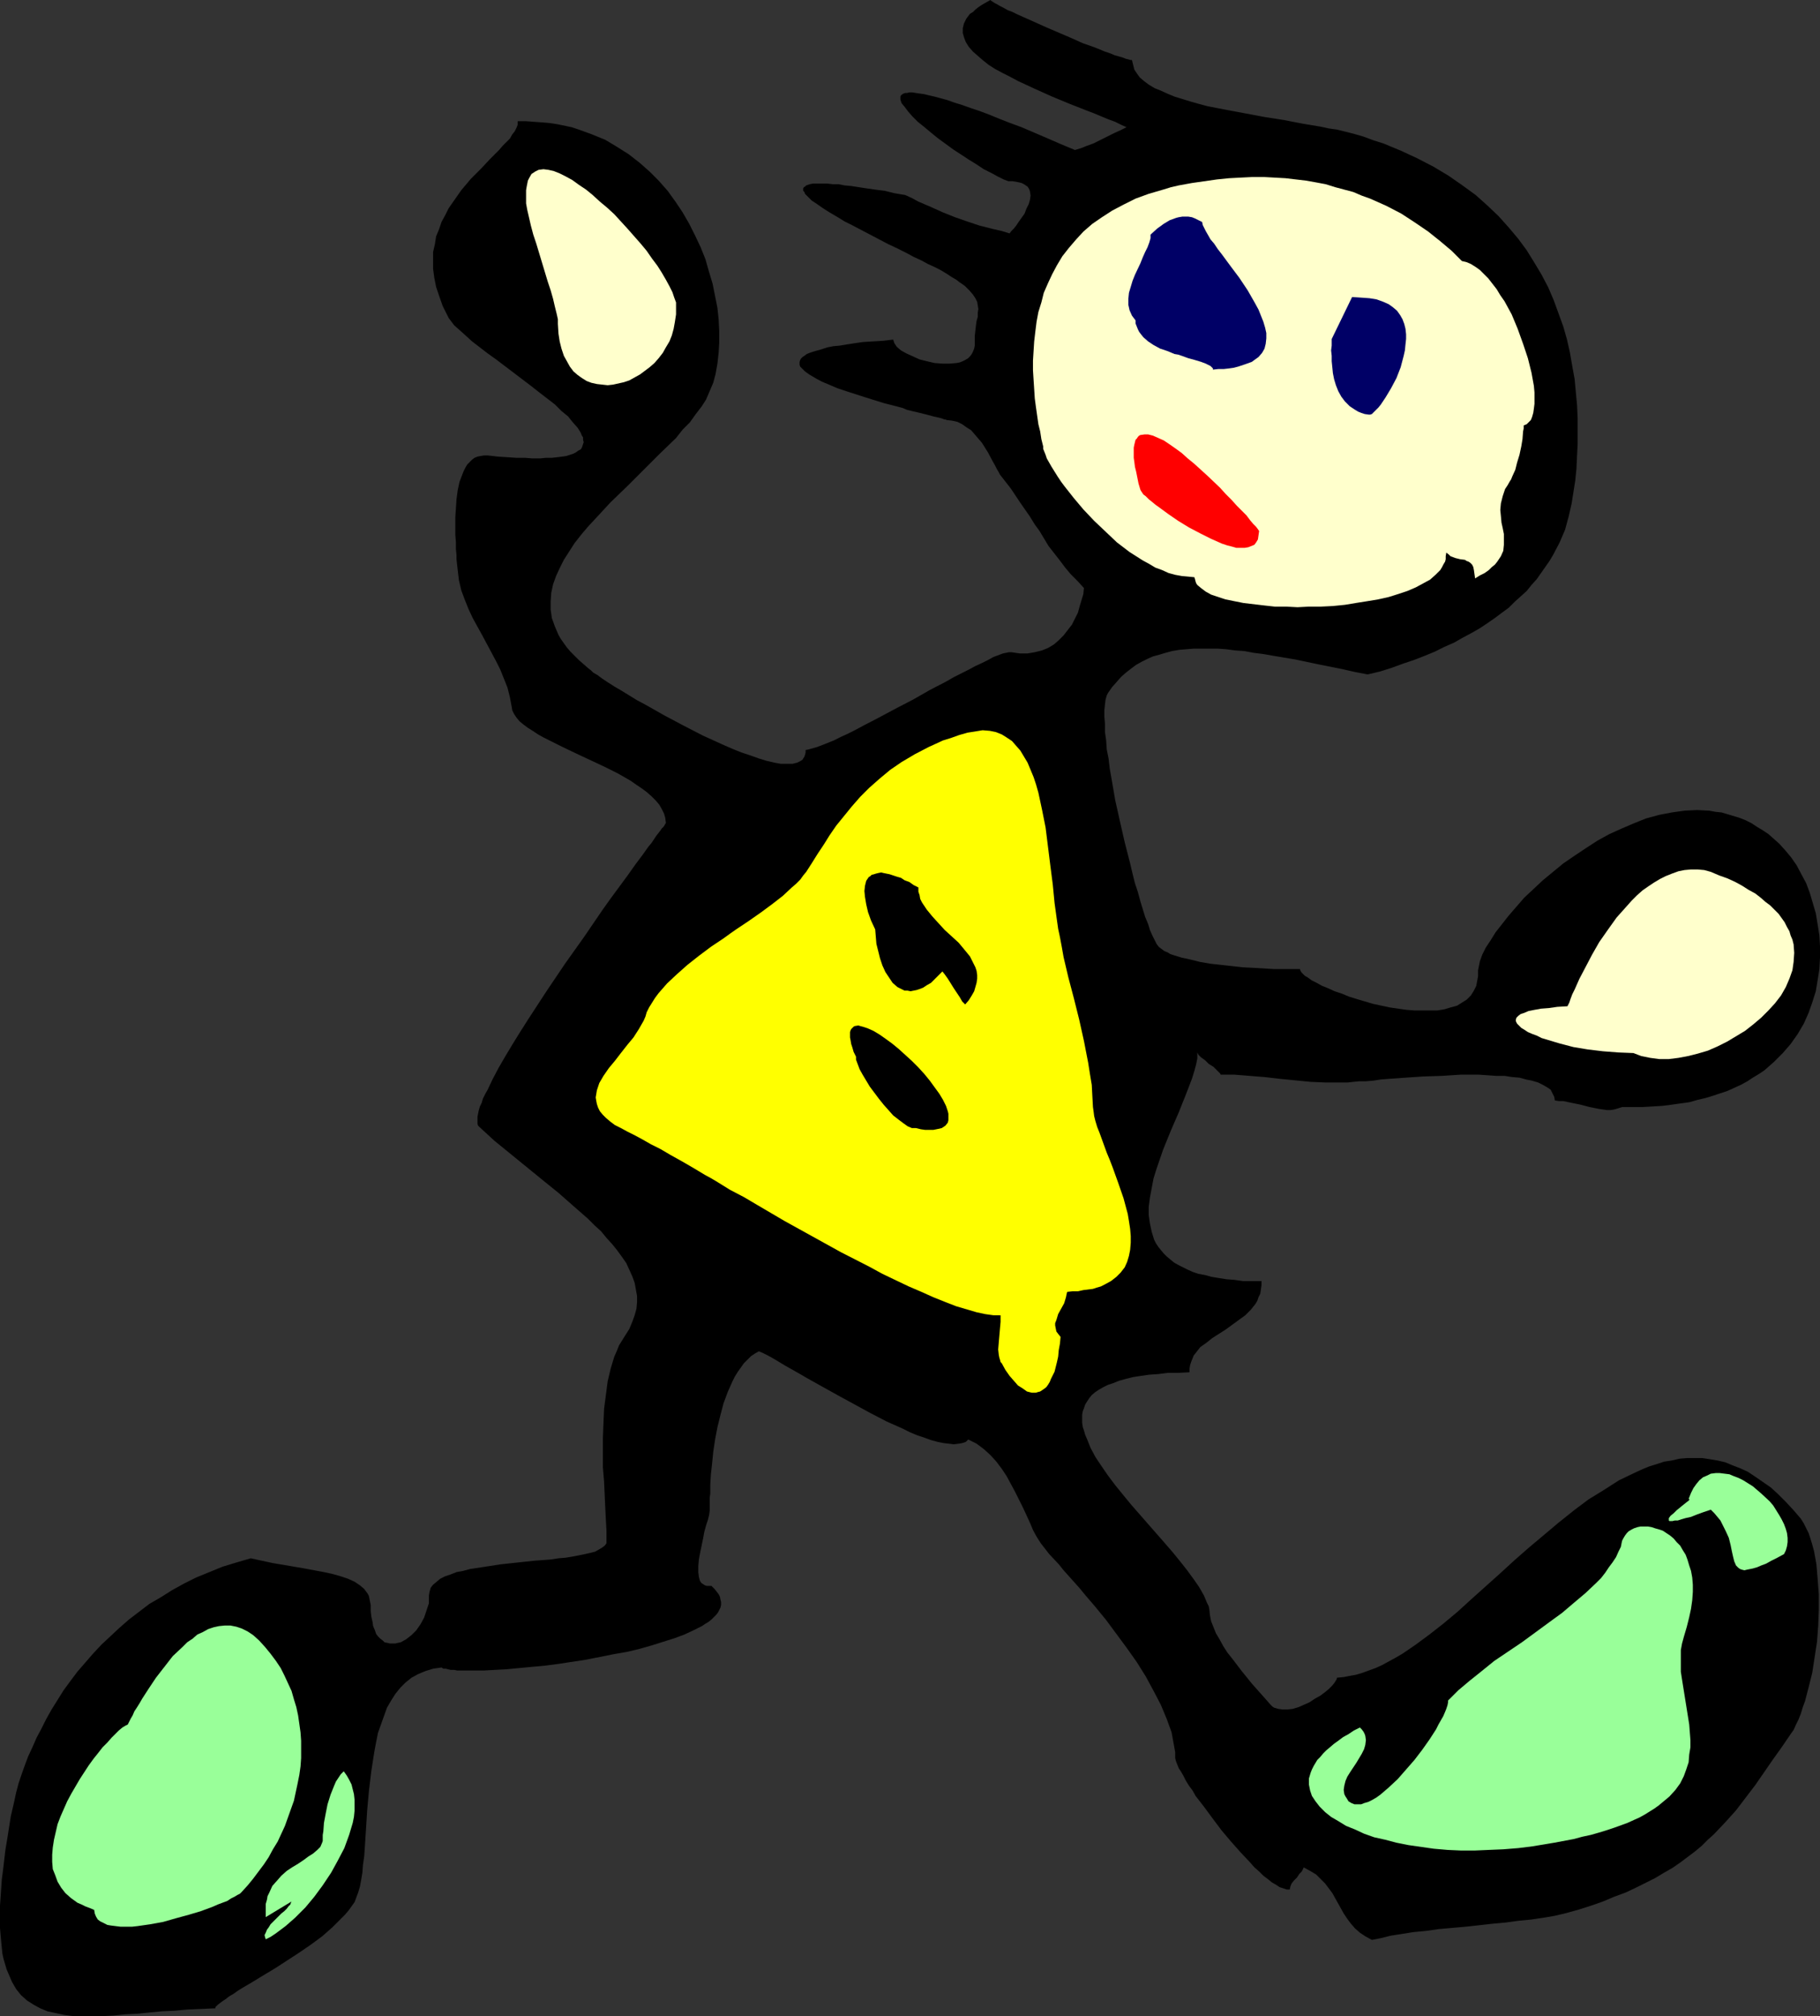
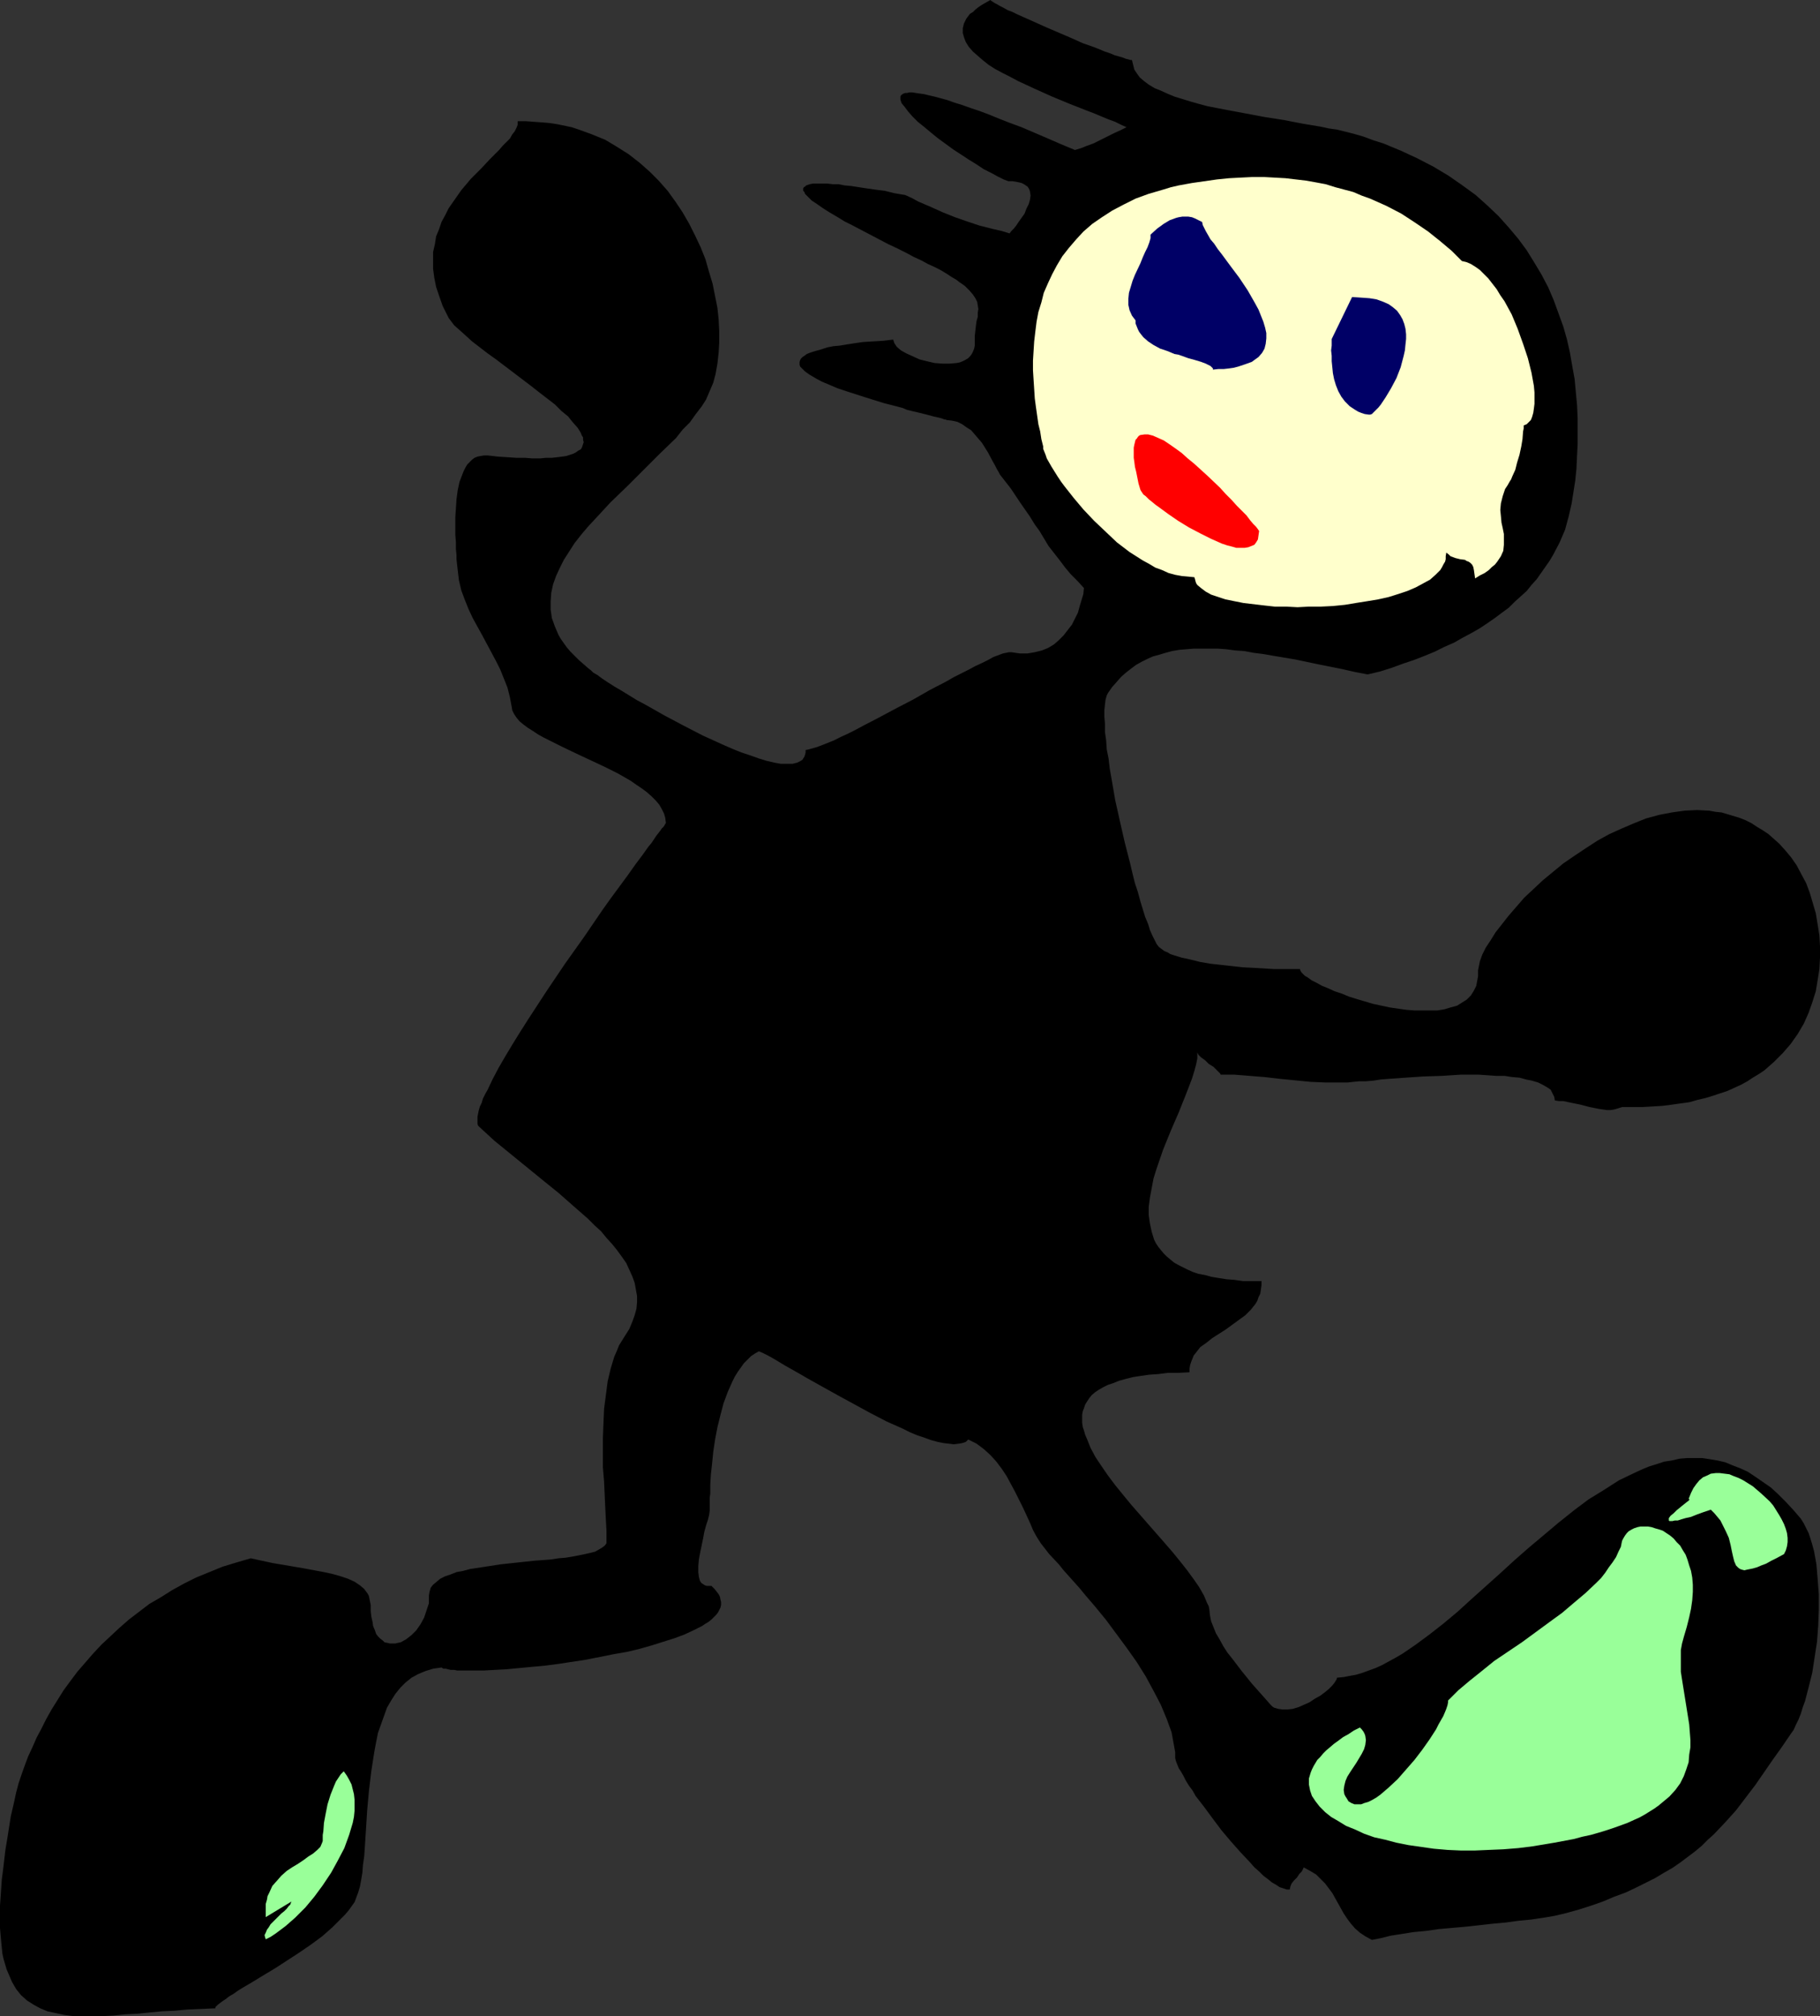
<svg xmlns="http://www.w3.org/2000/svg" xmlns:ns1="http://sodipodi.sourceforge.net/DTD/sodipodi-0.dtd" xmlns:ns2="http://www.inkscape.org/namespaces/inkscape" version="1.0" width="129.724mm" height="143.639mm" id="svg14" ns1:docname="Runner.wmf">
  <rect width="100%" height="100%" fill="#333333" stroke="none" />
  <ns1:namedview id="namedview14" pagecolor="#ffffff" bordercolor="#000000" borderopacity="0.25" ns2:showpageshadow="2" ns2:pageopacity="0.0" ns2:pagecheckerboard="0" ns2:deskcolor="#d1d1d1" ns2:document-units="mm" />
  <defs id="defs1">
    <pattern id="WMFhbasepattern" patternUnits="userSpaceOnUse" width="6" height="6" x="0" y="0" />
  </defs>
  <path style="fill:#000000;fill-opacity:1;fill-rule:evenodd;stroke:none" d="m 115.544,429.625 0.162,-0.969 0.323,-1.131 0.646,-0.808 0.97,-0.808 0.97,-0.808 1.293,-0.646 1.454,-0.485 1.616,-0.646 1.778,-0.323 1.778,-0.485 2.101,-0.323 2.101,-0.323 4.202,-0.646 4.525,-0.485 4.525,-0.485 4.363,-0.323 2.101,-0.323 1.939,-0.162 1.939,-0.323 1.616,-0.323 1.616,-0.323 1.454,-0.323 1.293,-0.323 1.131,-0.646 0.808,-0.485 0.646,-0.485 0.485,-0.646 v -0.808 -1.293 -1.293 l -0.162,-2.908 -0.162,-3.231 -0.162,-3.555 -0.162,-3.555 -0.323,-3.878 v -3.878 -3.878 l 0.162,-4.039 0.162,-3.878 0.485,-3.716 0.485,-3.716 0.808,-3.393 0.97,-3.231 0.646,-1.454 0.646,-1.616 0.808,-1.293 0.808,-1.293 1.131,-1.777 0.808,-1.939 0.646,-1.777 0.485,-1.777 0.162,-1.777 v -1.616 l -0.323,-1.777 -0.323,-1.777 -0.646,-1.777 -0.808,-1.777 -0.808,-1.777 -1.131,-1.616 -1.293,-1.777 -1.293,-1.616 -1.616,-1.777 -1.454,-1.777 -1.778,-1.616 -1.778,-1.777 -3.878,-3.393 -4.04,-3.555 -4.202,-3.393 -4.363,-3.555 -4.363,-3.555 -4.363,-3.555 -4.04,-3.716 -0.323,-0.323 -0.162,-0.485 v -0.485 -0.646 -0.808 l 0.162,-0.808 0.162,-0.808 0.323,-1.131 0.485,-0.969 0.323,-1.131 0.646,-1.293 0.646,-1.131 1.293,-2.747 1.616,-3.07 1.778,-3.07 1.939,-3.231 2.101,-3.393 2.262,-3.555 2.424,-3.716 2.424,-3.716 5.01,-7.432 5.171,-7.271 2.424,-3.555 2.424,-3.555 2.424,-3.393 2.262,-3.07 2.262,-3.07 1.939,-2.747 1.939,-2.585 0.808,-1.131 0.808,-1.131 0.808,-0.969 1.293,-1.939 1.131,-1.454 0.323,-0.485 0.485,-0.485 0.323,-0.485 0.162,-0.323 0.162,-0.162 v -0.162 l -0.162,-1.293 -0.323,-1.131 -0.646,-1.293 -0.646,-1.131 -0.97,-1.131 -1.131,-1.131 -1.293,-1.131 -1.293,-0.969 -1.454,-0.969 -1.616,-1.131 -3.394,-1.939 -3.555,-1.777 -7.595,-3.555 -3.717,-1.777 -3.555,-1.777 -1.616,-0.808 -1.454,-0.808 -1.454,-0.969 -1.293,-0.808 -1.293,-0.969 -0.97,-0.808 -0.808,-0.969 -0.646,-0.969 -0.485,-0.969 -0.162,-0.969 -0.485,-2.585 -0.646,-2.585 -0.97,-2.424 -0.97,-2.424 -1.131,-2.262 -1.293,-2.424 -2.424,-4.524 -2.586,-4.686 -1.131,-2.424 -0.97,-2.424 -0.97,-2.585 -0.646,-2.747 -0.323,-2.747 -0.323,-2.908 v -0.646 -0.485 l -0.162,-1.616 v -1.777 l -0.162,-2.1 v -4.686 l 0.162,-2.424 0.162,-2.424 0.323,-2.424 0.485,-2.262 0.808,-2.1 0.323,-0.808 0.485,-0.969 0.485,-0.808 0.646,-0.646 0.646,-0.646 0.646,-0.485 0.808,-0.323 0.808,-0.162 0.97,-0.162 h 0.97 l 2.747,0.323 2.586,0.162 2.424,0.162 h 2.262 l 2.101,0.162 h 1.939 l 1.616,-0.162 h 1.616 l 1.454,-0.162 1.293,-0.162 1.131,-0.162 0.97,-0.323 0.97,-0.323 0.646,-0.323 0.646,-0.485 0.646,-0.323 0.323,-0.485 0.162,-0.485 0.162,-0.485 0.162,-0.485 -0.162,-0.646 v -0.646 l -0.323,-0.485 -0.323,-0.808 -0.808,-1.293 -1.293,-1.454 -1.293,-1.616 -1.778,-1.454 -1.778,-1.777 -2.101,-1.616 -2.101,-1.616 -2.262,-1.777 -4.686,-3.555 -4.686,-3.555 -2.262,-1.616 -2.101,-1.616 -2.101,-1.616 -1.778,-1.616 -1.616,-1.454 -1.454,-1.293 -0.97,-1.293 -0.485,-0.646 -0.323,-0.646 -1.293,-2.585 -0.97,-2.747 -0.808,-2.424 -0.485,-2.424 -0.323,-2.424 v -2.262 -2.262 l 0.485,-2.1 0.323,-2.1 0.808,-1.939 0.646,-1.939 0.97,-1.777 0.97,-1.939 1.131,-1.616 2.262,-3.231 2.586,-3.07 2.747,-2.747 2.424,-2.585 2.424,-2.424 0.97,-1.131 0.97,-0.969 0.97,-0.969 0.646,-1.131 0.646,-0.808 0.485,-0.969 0.323,-0.808 v -0.969 h 2.262 l 2.101,0.162 2.262,0.162 1.939,0.162 2.101,0.323 3.878,0.808 1.939,0.646 3.555,1.293 3.555,1.454 3.232,1.939 3.07,1.939 2.909,2.262 2.747,2.424 2.424,2.424 2.424,2.747 2.101,2.908 1.939,2.908 1.778,3.07 1.616,3.231 1.454,3.07 1.293,3.231 0.97,3.393 0.97,3.231 0.646,3.231 0.646,3.231 0.323,3.07 0.162,3.231 v 3.07 l -0.162,2.747 -0.323,2.908 -0.485,2.747 -0.646,2.424 -0.97,2.262 -0.97,2.262 -1.131,1.777 -1.616,2.1 -1.616,2.262 -1.939,1.939 -1.778,2.262 -4.363,4.201 -4.363,4.362 -2.101,2.1 -2.262,2.262 -4.525,4.362 -4.04,4.362 -2.101,2.262 -1.778,2.1 -1.778,2.262 -1.454,2.262 -1.454,2.262 -1.131,2.262 -0.97,2.1 -0.808,2.262 -0.485,2.262 -0.162,2.262 v 2.262 l 0.323,2.262 0.808,2.262 0.97,2.262 0.646,1.131 0.808,1.131 0.808,1.131 0.97,1.131 1.131,1.131 1.131,1.131 1.293,1.131 1.293,1.131 0.646,0.485 0.646,0.646 1.131,0.646 1.293,0.969 1.454,0.969 1.778,1.131 1.939,1.131 2.101,1.293 2.101,1.293 2.424,1.293 4.848,2.747 5.171,2.747 5.333,2.747 5.333,2.424 2.586,1.131 2.424,0.969 2.424,0.808 2.262,0.808 2.101,0.646 2.101,0.485 1.778,0.323 h 1.616 1.454 l 1.293,-0.323 0.97,-0.485 0.485,-0.323 0.162,-0.323 0.323,-0.485 0.162,-0.485 0.162,-0.646 v -0.646 l 0.808,-0.162 1.131,-0.323 1.131,-0.323 1.293,-0.485 1.616,-0.646 1.616,-0.646 1.939,-0.969 1.778,-0.808 1.939,-0.969 2.101,-1.131 4.363,-2.262 4.525,-2.424 4.686,-2.424 4.525,-2.585 4.363,-2.262 2.262,-1.293 1.939,-0.969 1.939,-0.969 1.778,-0.969 1.778,-0.808 1.616,-0.808 1.454,-0.808 1.293,-0.485 1.293,-0.485 0.808,-0.162 0.808,-0.162 h 0.646 l 1.131,0.162 1.131,0.162 h 2.101 l 1.939,-0.323 1.939,-0.485 1.616,-0.646 1.616,-0.969 1.293,-1.131 1.293,-1.293 1.131,-1.454 1.131,-1.454 0.808,-1.616 0.808,-1.616 0.485,-1.777 0.485,-1.616 0.485,-1.616 0.162,-1.616 -1.778,-1.939 -1.778,-1.777 -1.616,-1.939 -1.454,-1.939 -2.909,-3.716 -2.424,-4.039 -1.293,-1.777 -1.293,-2.1 -2.586,-3.716 -2.586,-3.878 -2.909,-3.716 -0.323,-0.646 -0.485,-0.808 -0.485,-0.969 -0.646,-1.131 -1.293,-2.424 -1.616,-2.585 -0.97,-1.131 -0.97,-1.131 -0.97,-1.131 -1.293,-0.808 -1.131,-0.808 -1.293,-0.646 -1.454,-0.323 -1.454,-0.162 v 0 l -0.323,-0.162 h -0.323 l -0.323,-0.162 -0.485,-0.162 -0.646,-0.162 -1.454,-0.323 -1.778,-0.485 -1.939,-0.485 -2.101,-0.485 -1.293,-0.323 -1.131,-0.485 -2.424,-0.646 -2.586,-0.646 -5.171,-1.616 -5.01,-1.616 -2.424,-0.808 -2.262,-0.969 -1.939,-0.808 -1.778,-0.969 -1.616,-0.969 -1.131,-0.808 -0.485,-0.485 -0.485,-0.485 -0.323,-0.323 -0.162,-0.485 v -0.485 -0.323 l 0.162,-0.485 0.162,-0.323 0.485,-0.485 0.485,-0.323 0.646,-0.485 0.808,-0.323 0.97,-0.323 1.131,-0.323 1.131,-0.323 1.454,-0.485 1.616,-0.323 1.778,-0.162 1.939,-0.323 2.101,-0.323 2.262,-0.323 2.586,-0.162 2.747,-0.162 2.747,-0.323 0.162,0.485 0.162,0.485 0.323,0.485 0.323,0.485 1.131,0.969 1.454,0.808 1.778,0.808 1.778,0.808 1.939,0.485 2.101,0.485 2.101,0.162 h 1.939 l 1.939,-0.162 0.808,-0.162 0.808,-0.323 0.646,-0.323 0.808,-0.485 0.485,-0.485 0.485,-0.646 0.323,-0.646 0.323,-0.808 0.162,-0.808 V 92.097 90.481 l 0.162,-1.454 0.162,-1.454 0.162,-1.131 0.323,-1.131 v -1.131 l 0.162,-0.969 -0.162,-0.969 -0.162,-0.969 -0.485,-0.969 -0.646,-0.969 -0.97,-1.131 -1.131,-1.131 -0.646,-0.485 -0.97,-0.646 -0.808,-0.646 -1.131,-0.646 -0.97,-0.646 -1.293,-0.808 -1.131,-0.646 -1.293,-0.646 -1.778,-0.808 -1.778,-0.969 -2.101,-0.969 -2.101,-1.131 -2.262,-1.131 -2.424,-1.131 -9.534,-5.009 -2.262,-1.131 -2.101,-1.293 -1.939,-1.131 -1.778,-1.131 -1.616,-1.131 -1.454,-0.969 -0.97,-0.969 -0.808,-0.808 -0.162,-0.485 -0.323,-0.323 V 51.057 50.734 l 0.162,-0.323 0.323,-0.162 0.323,-0.323 0.485,-0.162 0.485,-0.162 0.808,-0.162 h 0.646 3.394 l 1.293,0.162 h 1.616 l 1.616,0.323 1.778,0.162 2.101,0.323 2.101,0.323 2.262,0.323 2.586,0.323 2.586,0.646 2.909,0.485 1.778,0.808 1.778,0.969 3.394,1.454 3.232,1.454 3.232,1.293 3.232,1.131 3.394,1.131 1.939,0.485 1.939,0.485 2.101,0.485 2.101,0.646 0.485,-0.646 0.646,-0.646 0.646,-0.808 0.646,-0.969 1.616,-2.262 0.485,-1.293 0.646,-1.293 0.323,-1.131 0.162,-1.131 -0.162,-1.131 -0.162,-0.485 -0.162,-0.323 -0.323,-0.485 -0.485,-0.323 -0.485,-0.323 -0.646,-0.323 -0.646,-0.162 -0.808,-0.162 -0.97,-0.162 h -1.131 l -1.293,-0.485 -1.616,-0.808 -1.778,-0.969 -1.939,-0.969 -1.939,-1.293 -2.101,-1.293 -4.202,-2.747 -4.202,-3.07 -1.778,-1.454 -1.939,-1.616 -1.616,-1.293 -1.454,-1.454 -1.131,-1.293 -0.97,-1.293 -0.808,-0.969 -0.162,-0.485 -0.162,-0.485 V 26.337 26.013 l 0.162,-0.323 0.162,-0.162 0.485,-0.323 0.485,-0.162 h 0.485 l 0.646,-0.162 h 0.808 l 0.97,0.162 1.131,0.162 1.131,0.162 1.293,0.323 1.454,0.323 1.778,0.485 1.778,0.485 1.778,0.646 2.101,0.646 2.262,0.808 2.424,0.808 2.586,0.969 2.747,1.131 2.909,1.131 3.07,1.131 3.394,1.454 3.394,1.454 3.717,1.616 3.878,1.616 1.616,-0.485 1.616,-0.646 1.778,-0.646 1.939,-0.969 3.555,-1.777 1.778,-0.808 1.616,-0.808 -1.454,-0.646 -1.616,-0.808 -1.778,-0.646 -1.939,-0.808 -1.939,-0.808 -2.101,-0.808 -4.525,-1.777 -4.686,-1.939 -4.686,-2.1 -4.525,-2.1 -2.101,-1.131 -1.939,-0.969 -2.101,-1.131 -1.778,-1.131 -1.616,-1.293 -1.293,-1.131 -1.293,-1.131 -1.131,-1.293 -0.808,-1.293 -0.485,-1.293 -0.323,-1.131 V 7.594 l 0.323,-1.293 0.646,-1.293 0.97,-1.293 0.808,-0.485 0.646,-0.646 0.808,-0.646 0.97,-0.646 1.131,-0.646 L 266.801,0 l 0.162,0.162 0.485,0.323 0.485,0.323 0.646,0.323 0.808,0.485 0.97,0.485 1.131,0.646 1.293,0.485 1.293,0.646 1.454,0.646 2.909,1.293 3.232,1.454 6.787,2.908 3.232,1.454 3.232,1.131 2.747,1.131 1.454,0.485 1.131,0.485 1.131,0.323 1.131,0.323 0.808,0.323 0.646,0.162 0.646,0.162 h 0.323 l 0.323,1.293 0.323,1.293 0.646,0.969 0.808,1.131 1.131,0.969 1.293,0.969 1.616,0.969 1.616,0.646 1.778,0.808 1.939,0.808 2.101,0.646 2.101,0.646 2.262,0.646 2.424,0.646 5.01,0.969 5.171,0.969 5.171,0.969 5.171,0.808 5.01,0.969 4.848,0.808 2.262,0.485 2.262,0.323 1.939,0.485 1.939,0.485 1.778,0.485 1.616,0.485 2.586,0.969 2.586,0.808 4.686,1.939 4.525,2.1 4.363,2.262 4.04,2.424 3.717,2.585 3.555,2.585 3.07,2.747 3.07,2.908 2.747,3.07 2.586,3.07 2.262,3.07 2.101,3.393 1.939,3.231 1.778,3.393 1.454,3.393 1.293,3.555 1.293,3.555 0.97,3.393 0.808,3.555 0.646,3.716 0.646,3.555 0.323,3.555 0.323,3.393 0.162,3.555 v 3.393 3.555 l -0.162,3.231 -0.162,3.393 -0.323,3.231 -0.485,3.07 -0.485,3.07 -0.808,3.555 -0.97,3.555 -1.454,3.393 -1.778,3.393 -0.97,1.616 -1.131,1.616 -1.131,1.616 -1.131,1.616 -1.454,1.616 -1.293,1.616 -1.616,1.454 -1.616,1.454 -1.616,1.616 -1.778,1.293 -1.939,1.454 -2.101,1.454 -1.939,1.293 -2.262,1.293 -2.424,1.293 -2.262,1.293 -2.586,1.131 -2.586,1.293 -2.747,1.131 -2.909,1.131 -2.909,0.969 -3.07,1.131 -3.07,0.969 -3.394,0.808 -3.394,-0.646 -3.555,-0.808 -3.232,-0.646 -3.232,-0.646 -3.07,-0.646 -3.07,-0.646 -2.909,-0.485 -2.909,-0.485 -2.747,-0.485 -2.586,-0.323 -2.586,-0.485 -2.424,-0.162 -2.424,-0.323 -2.262,-0.162 h -2.262 -2.101 -2.101 l -1.939,0.162 -1.939,0.162 -1.939,0.323 -1.778,0.485 -1.616,0.485 -1.778,0.485 -1.454,0.646 -1.616,0.808 -1.454,0.808 -1.293,0.969 -1.454,1.131 -1.293,1.131 -1.131,1.293 -1.293,1.454 -1.131,1.616 -0.323,0.646 -0.323,1.131 -0.162,1.293 -0.162,1.616 v 1.616 l 0.162,1.939 v 2.262 l 0.323,2.262 0.162,2.424 0.485,2.424 0.323,2.747 0.485,2.747 0.97,5.655 1.293,5.817 1.293,5.655 1.454,5.655 0.646,2.747 0.646,2.585 0.808,2.424 0.646,2.424 0.646,2.1 0.646,2.1 0.808,1.939 0.485,1.616 0.646,1.454 0.646,1.293 0.485,0.969 0.485,0.646 0.323,0.323 0.646,0.485 0.646,0.485 0.808,0.323 0.808,0.485 0.97,0.323 2.101,0.646 2.262,0.485 2.586,0.646 2.747,0.485 2.909,0.323 5.818,0.646 3.07,0.162 2.747,0.162 2.747,0.162 h 2.586 4.363 l 0.162,0.485 0.323,0.485 0.808,0.808 0.808,0.485 1.131,0.808 1.293,0.646 1.454,0.808 1.616,0.646 1.778,0.808 1.939,0.646 1.939,0.808 2.101,0.646 4.363,1.293 4.525,0.969 2.262,0.323 2.262,0.323 2.101,0.162 h 2.101 2.101 1.939 l 1.939,-0.323 1.616,-0.485 1.778,-0.485 1.293,-0.808 1.293,-0.808 1.131,-1.131 0.808,-1.293 0.646,-1.293 0.323,-1.777 0.162,-0.808 v -0.969 -0.646 l 0.162,-0.808 0.323,-1.616 0.646,-1.777 0.97,-1.939 1.293,-1.939 1.293,-2.1 1.778,-2.262 1.778,-2.262 2.101,-2.424 2.101,-2.424 2.424,-2.262 2.586,-2.424 2.747,-2.262 2.747,-2.262 3.07,-2.1 2.909,-1.939 3.232,-2.1 3.232,-1.777 3.232,-1.454 3.394,-1.454 3.232,-1.293 3.555,-0.969 3.394,-0.646 3.394,-0.485 3.394,-0.162 3.232,0.162 1.778,0.323 1.616,0.162 1.616,0.485 1.616,0.485 1.616,0.485 1.616,0.646 1.616,0.808 1.454,0.969 1.616,0.969 1.454,0.969 1.454,1.293 1.454,1.293 1.616,1.777 1.616,1.939 1.454,2.1 1.293,2.424 1.293,2.424 0.97,2.585 0.808,2.747 0.808,2.747 0.485,2.908 0.485,3.07 0.162,2.908 v 3.07 l -0.162,3.07 -0.485,3.07 -0.485,2.908 -0.97,3.07 -0.97,2.747 -1.293,2.908 -1.616,2.747 -1.939,2.747 -2.101,2.424 -2.424,2.424 -2.586,2.262 -1.454,0.969 -1.616,0.969 -1.454,0.969 -1.778,0.969 -1.778,0.808 -1.778,0.808 -1.939,0.646 -1.939,0.646 -2.101,0.646 -2.101,0.485 -2.262,0.646 -2.424,0.323 -2.262,0.323 -2.586,0.323 -2.586,0.162 -2.747,0.162 h -2.747 -2.747 l -0.97,0.323 -1.131,0.323 -0.97,0.162 h -0.97 l -2.262,-0.323 -2.424,-0.485 -2.424,-0.646 -2.424,-0.485 -2.262,-0.485 h -1.131 l -1.131,-0.162 -0.162,-0.969 -0.485,-0.969 -0.485,-0.969 -0.97,-0.646 -1.131,-0.646 -1.293,-0.646 -1.616,-0.485 -1.616,-0.323 -1.778,-0.485 -1.939,-0.162 -2.101,-0.323 h -2.262 l -2.262,-0.162 -2.424,-0.162 h -4.848 l -5.01,0.323 -5.01,0.162 -4.848,0.323 -4.525,0.323 -2.101,0.162 -2.101,0.323 -1.939,0.162 h -1.778 l -1.616,0.162 -1.454,0.162 h -1.131 -1.131 -3.878 l -3.878,-0.162 -8.242,-0.808 -4.202,-0.485 -4.04,-0.323 -4.04,-0.323 h -3.717 l -0.162,-0.323 -0.162,-0.162 -0.323,-0.323 -0.323,-0.323 -0.97,-0.969 -1.293,-0.808 -0.97,-0.969 -1.131,-0.808 -0.323,-0.323 -0.323,-0.323 -0.162,-0.323 -0.162,-0.323 v 1.616 l -0.323,1.616 -0.485,1.777 -0.646,2.1 -0.808,2.1 -0.808,2.1 -0.97,2.424 -0.97,2.424 -2.101,4.847 -2.101,5.17 -1.778,5.17 -0.808,2.585 -0.485,2.585 -0.485,2.585 -0.323,2.424 v 2.262 l 0.323,2.262 0.485,2.262 0.646,2.1 0.485,0.969 0.646,0.969 0.646,0.808 0.808,0.969 0.808,0.808 0.97,0.808 0.97,0.808 1.131,0.646 1.293,0.646 1.293,0.646 1.454,0.646 1.454,0.485 1.778,0.323 1.778,0.485 1.939,0.323 2.101,0.323 2.101,0.162 2.262,0.323 h 2.424 2.586 v 1.131 l -0.162,1.131 -0.162,1.131 -0.485,0.969 -0.323,0.969 -0.485,0.808 -1.293,1.616 -1.454,1.454 -1.778,1.293 -3.555,2.585 -3.555,2.262 -1.616,1.293 -1.616,1.131 -1.131,1.454 -0.646,0.808 -0.323,0.808 -0.323,0.808 -0.323,0.969 -0.162,0.969 v 0.969 l -3.07,0.162 h -2.747 l -2.586,0.323 -2.424,0.162 -2.262,0.323 -2.101,0.323 -1.939,0.485 -1.778,0.485 -1.616,0.646 -1.454,0.485 -1.293,0.646 -1.131,0.646 -0.97,0.646 -0.97,0.808 -0.646,0.808 -0.646,0.969 -0.485,0.808 -0.323,0.969 -0.323,0.808 -0.162,0.969 v 1.131 0.969 l 0.162,1.131 0.323,0.969 0.323,1.131 0.485,1.131 0.97,2.424 1.293,2.424 1.616,2.424 1.778,2.585 1.939,2.585 2.101,2.585 2.262,2.747 9.05,10.341 2.101,2.424 2.101,2.585 1.778,2.262 1.778,2.424 1.454,2.1 1.293,2.262 0.808,1.939 0.485,0.969 0.162,0.808 0.162,1.616 0.323,1.616 0.646,1.616 0.646,1.616 0.97,1.616 0.97,1.777 1.131,1.777 1.293,1.616 2.586,3.393 2.747,3.393 2.586,2.908 1.293,1.454 1.131,1.293 0.485,0.485 0.485,0.323 1.131,0.323 1.131,0.162 h 1.293 l 1.454,-0.162 1.616,-0.485 1.454,-0.646 1.454,-0.646 1.454,-0.969 1.454,-0.808 1.293,-0.969 0.97,-0.808 0.97,-0.969 0.646,-0.808 0.485,-0.808 0.162,-0.485 1.778,-0.162 1.616,-0.323 1.778,-0.323 1.616,-0.485 1.778,-0.646 1.778,-0.646 1.778,-0.808 1.778,-0.969 1.778,-0.969 1.939,-1.131 3.555,-2.424 3.717,-2.747 3.717,-2.908 3.878,-3.231 3.717,-3.393 7.757,-6.948 3.878,-3.555 3.878,-3.393 4.04,-3.393 4.04,-3.393 4.04,-3.231 3.878,-2.908 4.202,-2.585 4.04,-2.585 4.04,-1.939 2.101,-0.969 1.939,-0.808 2.101,-0.646 1.939,-0.646 2.101,-0.323 2.101,-0.485 1.939,-0.162 h 2.101 2.101 l 2.101,0.323 1.939,0.323 2.101,0.485 1.939,0.808 2.101,0.808 2.101,0.969 1.939,1.293 2.101,1.454 2.101,1.454 1.939,1.777 2.101,2.1 2.101,2.262 1.939,2.262 0.808,1.293 0.646,1.293 0.646,1.293 0.485,1.454 0.485,1.616 0.485,1.777 0.323,1.777 0.323,1.777 0.323,3.878 0.323,4.201 v 4.201 l -0.162,4.201 -0.323,4.362 -0.646,4.201 -0.646,4.201 -0.97,3.878 -0.97,3.716 -0.646,1.777 -0.485,1.616 -0.646,1.616 -0.646,1.293 -0.646,1.454 -0.808,1.131 -2.424,3.555 -2.424,3.393 -4.686,6.786 -2.586,3.393 -2.586,3.393 -2.909,3.231 -3.07,3.231 -1.616,1.454 -1.616,1.616 -1.939,1.616 -1.939,1.454 -1.939,1.454 -2.101,1.454 -2.262,1.293 -2.424,1.454 -2.586,1.293 -2.586,1.293 -2.747,1.293 -3.07,1.131 -3.07,1.293 -3.232,1.131 -3.555,1.131 -3.555,0.969 -2.747,0.646 -2.909,0.485 -3.232,0.485 -3.394,0.323 -3.555,0.485 -3.555,0.323 -7.272,0.808 -7.272,0.646 -3.394,0.485 -3.394,0.323 -3.07,0.485 -3.07,0.485 -2.586,0.646 -2.424,0.485 -1.778,-0.969 -1.454,-0.969 -1.293,-1.131 -1.131,-1.293 -0.97,-1.293 -0.97,-1.454 -3.07,-5.494 -0.97,-1.293 -0.97,-1.293 -1.131,-1.131 -1.293,-1.293 -1.616,-0.969 -1.778,-0.969 v 0.162 l -0.162,0.323 -0.323,0.646 -0.646,0.646 -0.646,0.969 -0.808,0.808 -0.646,0.808 -0.323,0.808 -0.162,0.808 h -0.808 l -0.97,-0.323 -0.97,-0.323 -0.97,-0.646 -1.131,-0.646 -0.97,-0.808 -1.293,-0.969 -1.131,-1.131 -1.293,-1.131 -1.131,-1.293 -2.586,-2.747 -2.586,-2.908 -2.586,-3.07 -2.424,-3.231 -2.262,-3.07 -2.262,-2.908 -0.808,-1.454 -0.97,-1.293 -0.808,-1.293 -0.646,-1.293 -0.646,-1.131 -0.646,-0.969 -0.323,-0.808 -0.323,-0.808 -0.162,-0.485 -0.162,-0.646 v -1.616 l -0.323,-1.777 -0.323,-1.777 -0.323,-1.777 -0.646,-1.777 -0.646,-1.777 -0.808,-1.939 -0.808,-1.939 -1.939,-3.716 -2.101,-3.878 -2.424,-3.878 -2.747,-3.878 -2.747,-3.716 -2.747,-3.716 -2.909,-3.555 -2.909,-3.393 -1.454,-1.777 -1.454,-1.616 -2.747,-3.07 -1.293,-1.616 -2.586,-2.747 -1.131,-1.454 -1.131,-1.454 -1.131,-1.777 -0.97,-1.777 -0.808,-1.939 -0.97,-2.1 -0.97,-2.1 -2.101,-4.201 -1.131,-2.1 -1.131,-2.1 -1.293,-1.939 -1.454,-1.939 -1.616,-1.777 -1.778,-1.616 -1.939,-1.454 -2.262,-1.131 -0.646,0.646 -0.97,0.323 -0.97,0.162 -1.293,0.162 -1.293,-0.162 -1.454,-0.162 -1.616,-0.323 -1.778,-0.485 -1.778,-0.646 -1.939,-0.646 -1.939,-0.808 -1.939,-0.969 -4.363,-1.939 -4.363,-2.262 -8.888,-4.847 -4.363,-2.424 -4.04,-2.262 -1.939,-1.131 -3.717,-2.1 -1.616,-0.969 -1.616,-0.969 -1.454,-0.808 -1.293,-0.646 -1.131,-0.485 -1.131,0.646 -0.97,0.646 -0.97,0.969 -0.97,0.969 -0.808,1.131 -0.808,1.131 -0.808,1.293 -0.646,1.293 -1.293,2.908 -1.131,3.07 -0.808,3.07 -0.808,3.231 -0.646,3.393 -0.485,3.231 -0.323,3.231 -0.323,2.908 -0.162,2.747 v 2.424 l -0.162,1.131 v 2.747 0.323 0.485 l -0.162,1.131 -0.323,1.293 -0.485,1.454 -0.485,1.777 -0.323,1.777 -0.808,3.878 -0.323,1.777 -0.162,1.777 v 1.616 l 0.162,1.293 0.162,0.646 0.162,0.485 0.323,0.485 0.485,0.323 0.485,0.323 0.485,0.162 h 0.646 0.646 l 0.808,0.808 0.646,0.808 0.485,0.646 0.323,0.646 0.162,0.808 0.162,0.646 v 0.808 l -0.162,0.646 -0.323,0.646 -0.323,0.646 -0.485,0.646 -0.646,0.646 -0.646,0.646 -0.808,0.646 -0.808,0.485 -0.97,0.646 -2.262,1.131 -2.424,1.131 -2.586,0.969 -3.07,0.969 -3.07,0.969 -3.394,0.969 -3.394,0.808 -3.717,0.646 -7.272,1.454 -7.434,1.131 -3.717,0.485 -3.555,0.323 -3.394,0.323 -3.394,0.323 -3.07,0.162 -2.909,0.162 h -2.747 -2.262 -2.262 l -0.808,-0.162 h -0.97 l -0.646,-0.162 -0.646,-0.162 h -0.646 l -0.485,-0.323 -2.262,0.323 -2.101,0.646 -1.939,0.808 -1.778,0.969 -1.616,1.293 -1.454,1.454 -1.293,1.616 -1.131,1.777 -1.131,1.939 -0.808,2.262 -0.808,2.262 -0.808,2.262 -0.485,2.424 -0.485,2.585 -0.808,5.17 -0.646,5.332 -0.485,5.332 -0.323,5.17 -0.323,5.009 -0.162,2.262 -0.323,2.262 -0.162,2.1 -0.323,1.939 -0.323,1.777 -0.485,1.616 -0.485,1.293 -0.485,1.293 -0.808,1.131 -0.808,1.131 -0.97,1.131 -1.131,1.131 -2.262,2.262 -2.747,2.424 -3.07,2.262 -3.07,2.1 -6.464,4.201 -3.232,1.939 -2.909,1.777 -2.747,1.616 -1.293,0.808 -1.131,0.808 -1.131,0.646 -0.808,0.646 -0.97,0.646 -0.646,0.485 -0.646,0.485 -0.323,0.323 -0.323,0.323 v 0.323 l -3.717,0.162 -3.717,0.162 -3.555,0.323 -3.394,0.162 -3.394,0.323 -3.232,0.323 -3.232,0.162 -3.07,0.323 -2.909,0.162 h -2.909 -2.586 -2.586 l -2.424,-0.323 -2.262,-0.485 -2.262,-0.485 -1.939,-0.808 -1.778,-0.969 -1.778,-1.131 L 5.656,537.233 4.363,535.617 3.232,533.678 2.747,532.547 2.262,531.416 1.778,530.285 0.97,527.538 0.646,526.084 0.485,524.469 0.323,522.853 0.162,521.075 0,519.137 v -1.777 -2.1 -2.1 l 0.162,-2.262 0.162,-2.424 0.162,-2.424 0.323,-2.424 0.323,-2.747 0.323,-2.747 0.485,-2.908 0.485,-3.07 0.485,-3.07 0.485,-2.1 0.485,-2.1 0.485,-2.262 0.646,-2.424 0.808,-2.424 0.808,-2.262 0.97,-2.585 1.131,-2.424 1.131,-2.585 1.293,-2.424 1.293,-2.585 1.454,-2.585 1.616,-2.585 1.616,-2.585 1.778,-2.424 1.939,-2.585 2.101,-2.424 2.101,-2.424 2.262,-2.424 2.424,-2.262 2.424,-2.262 2.586,-2.262 2.747,-2.1 2.747,-2.1 3.07,-1.777 3.07,-1.939 3.232,-1.777 3.232,-1.616 3.555,-1.454 3.555,-1.454 3.717,-1.131 3.878,-1.131 5.979,1.293 2.909,0.485 5.656,0.969 2.586,0.485 2.586,0.485 2.262,0.485 2.262,0.646 1.939,0.646 1.778,0.808 1.454,0.969 1.131,0.969 0.485,0.646 0.485,0.646 0.323,0.646 0.162,0.808 0.162,0.808 0.162,0.808 v 1.616 l 0.162,1.454 0.323,1.454 0.162,1.131 0.485,1.131 0.323,0.969 0.485,0.646 0.646,0.646 0.646,0.485 0.485,0.485 0.808,0.162 0.646,0.162 h 0.646 0.808 l 0.646,-0.162 0.808,-0.162 1.454,-0.808 1.454,-1.131 1.293,-1.293 1.131,-1.616 0.97,-1.777 0.646,-1.939 0.646,-1.939 v -1.131 z" id="path1" />
  <path style="fill:#ffffcc;fill-opacity:1;fill-rule:evenodd;stroke:none" d="m 393.819,70.285 -2.747,-2.747 -3.07,-2.585 -3.232,-2.585 -3.555,-2.424 -3.717,-2.424 -4.04,-2.1 -4.363,-1.939 -2.262,-0.808 -2.262,-0.969 -2.424,-0.646 -2.424,-0.646 -2.586,-0.808 -2.586,-0.485 -2.747,-0.485 -2.747,-0.323 -2.747,-0.323 -2.909,-0.162 -2.909,-0.162 h -3.07 l -3.232,0.162 -3.07,0.162 -3.232,0.323 -3.394,0.485 -3.394,0.485 -3.555,0.646 -2.101,0.485 -2.101,0.646 -3.878,1.131 -3.555,1.293 -3.232,1.616 -3.07,1.616 -2.747,1.777 -2.586,1.777 -2.424,2.1 -1.939,2.1 -1.939,2.262 -1.778,2.262 -1.454,2.424 -1.293,2.424 -1.131,2.424 -1.131,2.585 -0.646,2.585 -0.808,2.585 -0.485,2.585 -0.323,2.585 -0.323,2.747 -0.162,2.585 -0.162,2.585 v 2.585 l 0.162,2.585 0.323,5.009 0.323,2.424 0.323,2.262 0.323,2.262 0.485,1.939 0.323,2.1 0.485,1.939 v 0.646 l 0.323,0.808 0.323,0.808 0.323,0.969 0.646,1.131 0.646,1.131 0.808,1.293 0.808,1.293 0.97,1.454 0.97,1.293 2.424,3.07 2.586,3.07 2.909,3.07 3.07,2.908 3.07,2.908 3.394,2.585 1.778,1.131 1.778,1.131 1.778,0.969 1.616,0.969 1.778,0.646 1.778,0.808 1.778,0.485 1.778,0.323 1.778,0.162 1.616,0.162 0.162,0.485 0.162,0.646 0.162,0.485 0.323,0.485 0.97,0.808 1.293,0.969 1.454,0.808 1.939,0.646 1.939,0.646 2.424,0.485 2.424,0.485 2.747,0.323 2.747,0.323 2.909,0.323 h 3.07 l 3.07,0.162 3.07,-0.162 h 3.232 l 3.232,-0.162 3.232,-0.323 2.909,-0.485 3.07,-0.485 2.909,-0.485 2.909,-0.646 2.586,-0.808 2.424,-0.808 2.262,-0.969 2.101,-1.131 1.778,-0.969 1.454,-1.293 1.293,-1.293 0.485,-0.808 0.323,-0.646 0.485,-0.808 0.162,-0.646 v -0.808 l 0.162,-0.969 0.646,0.485 0.485,0.485 1.293,0.485 1.293,0.323 1.293,0.162 0.485,0.323 0.485,0.162 0.485,0.323 0.485,0.485 0.323,0.646 0.162,0.808 0.162,1.131 0.162,1.131 1.293,-0.808 1.293,-0.646 1.131,-0.808 0.808,-0.808 0.808,-0.646 0.646,-0.808 0.97,-1.454 0.646,-1.454 0.162,-1.616 v -1.454 -1.454 l -0.323,-1.616 -0.323,-1.454 -0.162,-1.777 -0.162,-1.616 0.162,-1.777 0.485,-1.939 0.323,-0.969 0.323,-0.969 0.646,-0.969 0.646,-1.131 0.323,-0.485 0.323,-0.808 0.808,-1.777 0.485,-1.939 0.646,-2.1 0.485,-2.262 0.323,-1.939 0.162,-2.1 0.162,-0.808 v -0.808 l 0.808,-0.323 0.485,-0.485 0.646,-0.646 0.323,-0.808 0.323,-1.131 0.162,-1.131 0.162,-1.293 v -1.616 -1.454 l -0.162,-1.777 -0.323,-1.777 -0.323,-1.777 -0.485,-1.939 -0.485,-1.939 -1.293,-3.878 -1.454,-4.039 -1.616,-3.878 -1.939,-3.555 -1.131,-1.616 -0.97,-1.616 -1.131,-1.454 -1.131,-1.454 -1.131,-1.131 -1.131,-1.131 -1.131,-0.808 -1.293,-0.808 -1.131,-0.485 z" id="path2" />
-   <path style="fill:#ffffcc;fill-opacity:1;fill-rule:evenodd;stroke:none" d="m 150.288,87.25 0.162,2.585 0.323,2.1 0.485,1.939 0.646,1.939 0.808,1.454 0.808,1.454 0.97,1.293 1.131,0.969 1.131,0.808 1.293,0.808 1.293,0.485 1.454,0.323 1.454,0.162 1.454,0.162 1.454,-0.162 1.454,-0.323 1.454,-0.323 1.454,-0.485 1.454,-0.808 1.454,-0.808 1.293,-0.969 1.293,-0.969 1.293,-1.131 1.131,-1.293 1.131,-1.454 0.808,-1.454 0.97,-1.616 0.646,-1.616 0.485,-1.777 0.323,-1.777 0.323,-2.1 V 82.726 81.433 l -0.485,-1.293 -0.485,-1.454 -0.808,-1.616 -0.97,-1.777 -1.131,-1.939 -1.131,-1.777 -1.454,-1.939 -1.454,-2.1 -1.616,-1.939 -3.555,-4.039 -3.555,-3.878 -1.939,-1.777 -1.939,-1.616 -1.939,-1.777 -1.778,-1.454 -1.939,-1.293 -1.778,-1.293 -1.778,-0.969 -1.616,-0.808 -1.616,-0.646 -1.454,-0.323 -1.293,-0.162 -1.293,0.162 -0.97,0.485 -0.97,0.646 -0.646,1.131 -0.323,0.646 -0.162,0.808 -0.162,0.808 -0.162,0.969 v 0.969 1.131 0.646 0.808 l 0.323,1.777 0.485,2.1 0.485,2.1 0.646,2.424 0.808,2.424 3.07,10.179 0.808,2.424 0.646,2.262 0.485,2.1 0.485,1.939 0.323,1.454 v 0.808 z" id="path3" />
-   <path style="fill:#ffff00;fill-opacity:1;fill-rule:evenodd;stroke:none" d="m 269.548,354.17 v 1.777 l -0.162,1.777 -0.323,3.716 -0.162,1.939 0.162,1.454 0.162,0.808 0.162,0.485 0.162,0.646 0.323,0.323 0.97,1.777 1.131,1.616 1.131,1.293 1.131,1.293 1.293,0.808 1.131,0.808 1.293,0.323 h 1.131 l 0.485,-0.162 0.646,-0.162 0.485,-0.323 0.485,-0.323 0.646,-0.485 0.485,-0.646 0.485,-0.808 0.323,-0.808 0.485,-0.969 0.485,-0.969 0.323,-1.293 0.323,-1.293 0.323,-1.454 0.162,-1.777 0.323,-1.777 0.162,-1.777 -0.646,-0.808 -0.485,-0.646 -0.162,-0.808 -0.162,-0.808 v -0.646 l 0.323,-0.808 0.485,-1.616 0.808,-1.454 0.808,-1.454 0.485,-1.616 0.162,-0.808 0.162,-0.646 1.454,-0.162 h 1.454 l 1.454,-0.323 1.293,-0.162 1.293,-0.162 0.97,-0.323 1.131,-0.323 0.97,-0.485 1.778,-0.969 1.454,-1.131 1.131,-1.131 1.131,-1.454 0.646,-1.454 0.485,-1.616 0.323,-1.616 0.162,-1.939 v -1.777 l -0.162,-1.939 -0.323,-2.1 -0.323,-1.939 -1.131,-4.201 -1.454,-4.201 -1.454,-4.039 -0.808,-2.1 -0.808,-1.939 -0.646,-1.777 -0.646,-1.777 -0.646,-1.777 -0.646,-1.616 -0.485,-1.616 -0.323,-1.293 -0.162,-1.293 -0.162,-1.131 -0.162,-2.908 -0.162,-3.07 -0.485,-2.908 -0.485,-3.07 -1.131,-5.817 -1.293,-5.817 -1.454,-5.817 -1.454,-5.494 -1.293,-5.494 -0.485,-2.747 -0.485,-2.585 -0.485,-2.262 -0.323,-2.262 -0.646,-4.686 -0.485,-5.009 -0.646,-5.009 -0.646,-5.17 -0.646,-5.17 -0.97,-4.847 -0.485,-2.262 -0.485,-2.262 -0.646,-2.262 -0.646,-1.939 -0.808,-1.939 -0.808,-1.939 -0.97,-1.616 -0.97,-1.616 -1.131,-1.293 -1.131,-1.293 -1.454,-0.969 -1.293,-0.808 -1.616,-0.646 -1.616,-0.323 -1.939,-0.162 -1.939,0.323 -2.101,0.323 -2.262,0.646 -2.262,0.808 -2.101,0.646 -2.101,0.969 -1.778,0.808 -3.717,1.939 -3.555,2.1 -3.07,2.1 -2.909,2.424 -2.747,2.424 -2.424,2.424 -2.262,2.585 -2.101,2.585 -2.101,2.585 -1.778,2.585 -1.616,2.585 -1.616,2.424 -1.616,2.585 -1.454,2.262 -0.808,0.969 -0.808,1.131 -1.131,1.131 -1.131,0.969 -2.424,2.262 -2.909,2.262 -3.07,2.262 -3.232,2.262 -3.394,2.262 -1.616,1.131 -1.778,1.293 -3.394,2.262 -3.232,2.424 -3.07,2.424 -2.909,2.585 -2.586,2.424 -1.131,1.293 -1.131,1.293 -0.97,1.293 -0.808,1.293 -0.808,1.293 -0.646,1.293 -0.323,1.131 -0.485,1.131 -1.293,2.262 -1.454,2.262 -1.616,1.939 -1.778,2.262 -1.616,2.1 -1.616,1.939 -1.454,2.1 -1.131,1.939 -0.323,0.969 -0.323,0.969 -0.162,0.969 -0.162,0.969 0.162,0.969 0.162,0.808 0.323,0.969 0.485,0.969 0.808,0.969 0.808,0.808 1.131,0.969 1.293,0.969 1.616,0.808 1.778,0.969 1.939,0.969 2.101,1.131 2.262,1.293 2.586,1.293 2.747,1.616 2.909,1.616 3.07,1.777 3.232,1.939 1.778,0.969 1.616,0.969 3.394,2.1 3.717,1.939 3.555,2.1 7.434,4.362 7.595,4.201 7.595,4.201 7.595,3.878 3.555,1.939 3.717,1.777 3.394,1.616 3.394,1.454 3.232,1.454 3.232,1.293 2.909,1.131 2.747,0.808 2.747,0.808 2.262,0.485 2.262,0.323 z" id="path4" />
-   <path style="fill:#ffffcc;fill-opacity:1;fill-rule:evenodd;stroke:none" d="m 422.26,270.959 -2.747,0.162 -2.262,0.323 -2.101,0.162 -1.778,0.323 -1.616,0.323 -1.131,0.485 -0.97,0.323 -0.646,0.485 -0.485,0.485 -0.162,0.485 v 0.485 l 0.323,0.646 0.485,0.485 0.646,0.646 0.808,0.485 0.97,0.646 1.131,0.485 1.293,0.485 1.293,0.646 1.616,0.485 1.616,0.485 1.616,0.485 3.717,0.969 3.878,0.646 4.04,0.485 4.202,0.323 4.04,0.162 2.101,0.808 2.424,0.485 2.424,0.323 h 2.586 l 2.586,-0.323 2.586,-0.485 2.586,-0.646 2.747,-0.808 2.586,-1.131 2.586,-1.293 2.424,-1.454 2.424,-1.454 2.262,-1.777 2.101,-1.777 1.939,-1.939 1.778,-1.939 1.616,-2.1 1.293,-2.262 0.97,-2.262 0.808,-2.262 0.323,-2.262 0.162,-2.424 -0.162,-2.262 -0.323,-1.293 -0.485,-1.131 -0.323,-1.131 -0.646,-1.131 -0.646,-1.293 -0.808,-1.131 -0.808,-1.131 -1.131,-1.131 -1.131,-1.131 -1.293,-0.969 -1.293,-1.131 -1.454,-1.131 -1.778,-0.969 -1.778,-1.131 -1.778,-0.969 -2.101,-0.969 -2.262,-0.808 -2.262,-0.969 -1.778,-0.485 -1.778,-0.162 h -1.778 l -1.778,0.162 -1.616,0.323 -1.778,0.646 -1.616,0.646 -1.616,0.808 -1.616,0.969 -1.454,0.969 -1.616,1.131 -1.454,1.293 -1.454,1.454 -1.293,1.454 -2.747,3.07 -2.424,3.393 -2.262,3.231 -1.939,3.393 -1.778,3.393 -1.616,3.07 -0.646,1.454 -0.646,1.454 -0.646,1.293 -0.485,1.293 -0.323,0.969 z" id="path5" />
  <path style="fill:#99ff99;fill-opacity:1;fill-rule:evenodd;stroke:none" d="m 390.102,457.9 v 0.485 l -0.162,0.808 -0.323,0.969 -0.323,0.808 -0.485,1.131 -0.646,1.131 -0.646,1.131 -0.646,1.293 -1.778,2.747 -1.939,2.747 -2.101,2.747 -2.262,2.585 -2.262,2.585 -2.424,2.262 -1.131,0.969 -1.131,0.969 -1.131,0.808 -1.131,0.646 -0.97,0.485 -1.131,0.323 -0.808,0.323 h -0.97 -0.808 l -0.808,-0.323 -0.808,-0.485 -0.485,-0.808 -0.323,-0.485 -0.323,-0.646 -0.162,-1.131 0.162,-1.131 0.323,-1.293 0.485,-1.131 0.808,-1.293 1.616,-2.424 1.454,-2.424 0.646,-1.293 0.323,-1.131 0.162,-1.293 -0.162,-1.131 -0.162,-0.485 -0.323,-0.646 -0.485,-0.646 -0.485,-0.485 -1.616,0.808 -1.454,0.969 -1.454,0.808 -1.293,0.969 -1.131,0.808 -1.131,0.969 -0.97,0.808 -0.808,0.808 -0.808,0.969 -0.808,0.808 -0.485,0.808 -0.485,0.808 -0.485,0.969 -0.323,0.808 -0.485,1.616 v 1.616 l 0.323,1.616 0.485,1.454 0.97,1.454 1.131,1.454 1.454,1.454 1.616,1.293 1.939,1.131 2.101,1.293 2.424,0.969 2.424,1.131 2.747,0.969 2.909,0.646 3.07,0.808 3.232,0.646 3.394,0.485 3.394,0.485 3.717,0.323 3.555,0.162 h 3.878 l 3.717,-0.162 3.878,-0.162 4.04,-0.323 3.878,-0.485 2.909,-0.485 2.909,-0.485 2.586,-0.485 2.586,-0.485 2.424,-0.646 2.262,-0.485 2.262,-0.646 2.101,-0.646 1.939,-0.646 1.778,-0.646 1.778,-0.646 1.778,-0.808 1.454,-0.646 1.454,-0.808 1.293,-0.808 1.293,-0.808 1.131,-0.808 0.97,-0.808 1.939,-1.616 1.616,-1.777 1.293,-1.777 0.97,-1.939 0.646,-1.777 0.646,-1.939 0.162,-2.1 0.323,-1.939 v -1.939 l -0.162,-2.1 -0.162,-2.1 -0.646,-4.039 -0.646,-4.039 -0.646,-4.039 -0.323,-2.1 v -1.939 -1.939 -1.939 l 0.323,-1.777 0.485,-1.777 0.808,-2.747 0.646,-2.585 0.485,-2.262 0.323,-2.262 0.162,-2.262 v -1.939 l -0.162,-1.939 -0.323,-1.777 -0.485,-1.454 -0.485,-1.616 -0.485,-1.293 -0.808,-1.293 -0.646,-1.131 -0.97,-0.969 -0.808,-0.969 -0.97,-0.808 -0.97,-0.646 -0.97,-0.646 -0.97,-0.323 -1.131,-0.323 -0.97,-0.323 -0.97,-0.162 h -0.97 -0.97 l -0.808,0.162 -0.97,0.323 -0.646,0.323 -0.808,0.485 -0.485,0.485 -0.485,0.646 -0.485,0.808 -0.323,0.646 -0.323,1.616 -0.646,1.293 -0.646,1.454 -0.97,1.454 -0.97,1.293 -0.97,1.454 -1.131,1.454 -1.293,1.293 -2.909,2.747 -3.07,2.585 -3.232,2.747 -3.555,2.585 -7.272,5.332 -7.434,5.009 -3.394,2.747 -3.232,2.585 -3.07,2.585 z" id="path6" />
  <path style="fill:#99ff99;fill-opacity:1;fill-rule:evenodd;stroke:none" d="m 460.883,406.52 0.97,0.969 0.808,0.969 0.808,0.969 0.485,0.969 0.97,1.939 0.808,1.777 0.485,1.939 0.323,1.616 0.323,1.454 0.323,1.293 0.485,1.131 0.323,0.323 0.323,0.323 0.485,0.323 0.485,0.162 0.646,0.162 0.646,-0.162 0.808,-0.162 0.808,-0.162 1.131,-0.323 1.131,-0.485 1.293,-0.485 1.454,-0.808 1.616,-0.808 1.778,-0.969 0.485,-0.969 0.323,-1.131 0.162,-1.131 v -1.131 l -0.162,-1.293 -0.323,-1.131 -0.485,-1.293 -0.646,-1.293 -0.646,-1.131 -0.808,-1.293 -0.808,-1.293 -0.97,-1.131 -2.262,-2.1 -1.131,-0.969 -1.131,-0.969 -1.293,-0.808 -1.293,-0.808 -1.293,-0.646 -1.293,-0.485 -1.131,-0.485 -1.293,-0.162 -1.293,-0.162 h -1.131 l -1.293,0.162 -0.97,0.485 -1.131,0.485 -0.97,0.808 -0.808,0.969 -0.808,1.131 -0.646,1.293 -0.646,1.616 h 0.162 v 0.162 0.162 l -0.162,0.162 -0.646,0.485 -0.808,0.646 -1.778,1.454 -0.808,0.808 -0.808,0.646 -0.485,0.646 v 0.323 0.162 0.162 l 0.162,0.162 h 0.323 0.485 l 0.646,-0.162 h 0.808 l 0.97,-0.323 1.131,-0.323 1.454,-0.323 1.616,-0.646 1.778,-0.646 z" id="path7" />
-   <path style="fill:#99ff99;fill-opacity:1;fill-rule:evenodd;stroke:none" d="m 34.421,464.363 -0.646,0.323 -0.808,0.485 -0.97,0.808 -0.97,0.969 -0.97,0.969 -1.131,1.293 -1.293,1.293 -1.131,1.454 -1.293,1.616 -1.293,1.777 -2.424,3.716 -2.262,3.878 -1.131,2.1 -1.778,4.039 -0.808,2.1 -0.485,2.1 -0.485,2.1 -0.323,2.1 -0.162,1.939 v 1.939 l 0.162,1.939 0.646,1.616 0.646,1.777 0.97,1.616 1.131,1.454 1.454,1.293 1.778,1.293 1.131,0.485 0.97,0.485 1.293,0.485 1.131,0.485 0.162,0.969 0.323,0.808 0.485,0.808 0.646,0.485 0.97,0.485 0.97,0.485 0.97,0.162 1.293,0.162 1.293,0.162 h 1.454 1.616 l 1.454,-0.162 3.394,-0.485 3.555,-0.646 3.394,-0.969 3.555,-0.969 3.232,-0.969 3.07,-1.131 1.454,-0.646 1.293,-0.485 1.293,-0.485 0.97,-0.646 0.97,-0.485 0.808,-0.485 0.646,-0.323 0.485,-0.485 1.616,-1.777 1.454,-1.777 1.454,-1.939 1.454,-1.939 1.293,-1.939 1.131,-2.1 1.293,-2.1 0.97,-2.1 0.97,-2.1 0.808,-2.262 0.808,-2.262 0.808,-2.262 0.485,-2.262 0.485,-2.262 0.485,-2.424 0.323,-2.262 0.162,-2.262 v -2.424 -2.262 l -0.162,-2.262 -0.323,-2.262 -0.323,-2.262 -0.485,-2.262 -0.646,-2.1 -0.646,-2.262 -0.97,-2.1 -0.97,-2.1 -0.97,-1.939 -1.293,-1.939 -1.454,-1.939 -1.454,-1.777 -1.616,-1.777 -1.616,-1.454 -1.454,-0.969 -1.616,-0.808 -1.454,-0.485 -1.616,-0.323 h -1.454 l -1.616,0.162 -1.454,0.323 -1.454,0.485 -1.454,0.808 -1.454,0.646 -1.293,1.131 -1.454,0.969 -1.293,1.293 -2.586,2.424 -2.262,2.908 -2.262,2.908 -1.939,2.908 -1.778,2.747 -0.646,1.131 -0.808,1.293 -0.646,0.969 -0.485,1.131 -0.485,0.808 -0.323,0.646 -0.323,0.646 z" id="path8" />
  <path style="fill:#99ff99;fill-opacity:1;fill-rule:evenodd;stroke:none" d="m 86.941,495.062 v 0.646 l -0.162,0.485 -0.485,1.131 -0.808,0.808 -1.131,0.969 -1.293,0.808 -1.293,0.969 -1.454,0.969 -1.616,0.969 -1.454,0.969 -1.454,1.293 -1.131,1.293 -1.293,1.454 -0.808,1.777 -0.485,0.969 -0.162,0.969 -0.323,1.131 v 1.131 1.131 1.293 l 6.949,-4.201 -0.162,0.323 -0.162,0.485 -0.485,0.485 -0.485,0.646 -0.646,0.646 -0.808,0.646 -1.454,1.454 -1.454,1.454 -0.485,0.808 -0.485,0.646 -0.323,0.808 -0.323,0.646 0.162,0.646 0.162,0.485 1.293,-0.646 1.454,-0.969 1.293,-0.969 1.293,-0.969 2.586,-2.262 2.747,-2.747 2.424,-2.908 2.262,-3.07 2.262,-3.393 1.778,-3.231 1.778,-3.393 1.293,-3.555 0.485,-1.616 0.485,-1.616 0.323,-1.616 0.162,-1.616 v -1.616 -1.454 l -0.162,-1.454 -0.323,-1.293 -0.323,-1.293 -0.646,-1.293 -0.646,-1.131 -0.808,-1.131 -0.808,0.808 -0.646,0.969 -0.646,0.969 -0.485,1.131 -0.97,2.424 -0.808,2.585 -0.485,2.424 -0.485,2.585 -0.162,2.262 -0.162,0.969 z" id="path9" />
  <path style="fill:#000066;fill-opacity:1;fill-rule:evenodd;stroke:none" d="m 358.752,91.289 5.494,-11.31 2.424,0.162 2.262,0.162 1.939,0.323 1.778,0.646 1.454,0.646 1.131,0.808 1.131,0.969 0.808,1.131 0.646,1.131 0.485,1.293 0.323,1.293 0.162,1.454 v 1.293 l -0.162,1.454 -0.162,1.616 -0.323,1.454 -0.808,3.07 -1.131,2.908 -1.454,2.747 -1.454,2.424 -0.646,0.969 -0.646,0.969 -0.646,0.808 -0.808,0.808 -0.485,0.485 -0.485,0.485 -0.485,0.162 h -0.323 l -1.131,-0.162 -0.97,-0.323 -0.808,-0.323 -0.808,-0.485 -1.454,-0.969 -1.293,-1.293 -0.97,-1.293 -0.808,-1.454 -0.646,-1.616 -0.485,-1.616 -0.323,-1.616 -0.162,-1.616 -0.162,-1.616 v -1.454 l -0.162,-1.454 0.162,-1.293 z" id="path10" />
  <path style="fill:#000066;fill-opacity:1;fill-rule:evenodd;stroke:none" d="m 305.908,86.28 -0.485,-0.646 -0.485,-0.646 -0.646,-1.454 -0.323,-1.454 v -1.616 l 0.162,-1.616 0.485,-1.616 0.485,-1.616 0.646,-1.616 1.454,-3.07 0.646,-1.616 0.646,-1.454 0.646,-1.293 0.485,-1.293 0.323,-1.131 v -0.969 l 1.778,-1.616 1.778,-1.293 1.616,-0.969 1.778,-0.646 0.646,-0.162 0.97,-0.162 h 0.808 0.808 l 0.97,0.162 0.808,0.323 0.97,0.485 0.97,0.485 0.162,0.808 0.323,0.646 0.485,0.969 0.646,1.131 0.646,1.131 0.97,1.131 0.97,1.454 1.131,1.454 2.262,3.07 2.424,3.231 2.262,3.393 1.939,3.393 0.97,1.777 0.646,1.616 0.646,1.616 0.485,1.616 0.323,1.454 v 1.454 l -0.162,1.454 -0.323,1.293 -0.646,1.131 -0.97,1.131 -1.131,0.808 -0.646,0.485 -1.778,0.646 -0.97,0.323 -0.97,0.323 -1.293,0.323 -1.131,0.162 -1.454,0.162 h -1.454 l -1.454,0.162 v -0.323 l -0.323,-0.323 -0.323,-0.323 -0.323,-0.162 -0.97,-0.485 -1.293,-0.485 -1.616,-0.485 -1.778,-0.485 -1.778,-0.646 -0.97,-0.323 -0.97,-0.162 -1.939,-0.808 -1.939,-0.646 -1.778,-0.969 -1.454,-0.969 -1.293,-1.131 -0.646,-0.808 -0.485,-0.646 -0.323,-0.646 -0.323,-0.808 -0.323,-0.808 z" id="path11" />
  <path style="fill:#ff0000;fill-opacity:1;fill-rule:evenodd;stroke:none" d="m 307.201,131.844 -0.485,-1.616 -0.323,-1.616 -0.323,-1.616 -0.323,-1.293 -0.162,-1.293 -0.162,-1.131 v -0.969 -0.969 -0.808 l 0.162,-0.808 0.162,-0.646 0.162,-0.646 0.323,-0.323 0.323,-0.485 0.323,-0.323 0.323,-0.162 1.131,-0.162 h 0.97 l 1.293,0.323 1.454,0.646 1.454,0.646 1.454,0.969 1.616,1.131 1.778,1.293 1.616,1.454 1.778,1.454 3.555,3.231 3.394,3.231 1.454,1.616 1.616,1.616 1.454,1.616 1.293,1.293 1.293,1.293 0.97,1.293 0.808,0.969 0.808,0.808 0.485,0.646 0.323,0.485 -0.162,1.131 -0.162,1.131 -0.485,0.808 -0.485,0.646 -0.808,0.323 -0.808,0.323 -0.97,0.162 h -1.131 -1.131 l -1.131,-0.323 -1.293,-0.323 -1.454,-0.485 -1.454,-0.646 -1.454,-0.646 -2.909,-1.454 -3.07,-1.616 -2.909,-1.777 -2.586,-1.777 -2.424,-1.777 -1.131,-0.808 -0.97,-0.808 -0.808,-0.646 -0.808,-0.808 -0.646,-0.485 -0.323,-0.485 -0.323,-0.485 z" id="path12" />
-   <path style="fill:#000000;fill-opacity:1;fill-rule:evenodd;stroke:none" d="m 235.774,250.278 -1.131,-2.424 -0.808,-2.262 -0.485,-2.1 -0.323,-1.939 -0.162,-1.616 0.162,-1.454 0.323,-1.293 0.646,-0.969 0.485,-0.323 0.323,-0.323 0.646,-0.162 0.485,-0.162 0.646,-0.162 0.808,-0.162 0.646,0.162 0.808,0.162 0.808,0.162 0.97,0.323 0.97,0.323 1.131,0.323 0.97,0.646 1.293,0.485 1.131,0.808 1.293,0.646 v 1.131 l 0.323,0.969 0.162,0.969 0.485,0.969 0.646,0.969 0.646,0.969 1.454,1.777 1.616,1.777 1.778,1.939 3.717,3.393 1.616,1.939 1.454,1.777 0.97,1.939 0.485,0.969 0.323,0.969 0.162,1.131 v 0.969 l -0.162,1.131 -0.323,1.131 -0.323,1.131 -0.646,1.131 -0.808,1.293 -0.97,1.131 -0.808,-0.808 -0.646,-1.131 -1.616,-2.424 -1.616,-2.585 -0.808,-1.131 -0.646,-0.808 -1.131,1.131 -0.97,0.969 -0.97,0.969 -1.131,0.646 -0.97,0.646 -0.808,0.323 -0.97,0.323 -0.808,0.162 -0.808,0.162 -0.808,-0.162 h -0.808 l -0.646,-0.323 -1.293,-0.646 -1.293,-1.131 -0.97,-1.454 -0.97,-1.454 -0.808,-1.777 -0.646,-1.939 -0.485,-1.939 -0.485,-1.939 -0.162,-1.939 z" id="path13" />
  <path style="fill:#000000;fill-opacity:1;fill-rule:evenodd;stroke:none" d="m 230.603,284.531 -0.646,-1.293 -0.323,-1.131 -0.323,-0.969 -0.162,-0.969 -0.162,-0.808 v -0.808 -0.646 l 0.162,-0.485 0.162,-0.323 0.323,-0.323 0.323,-0.323 0.323,-0.162 0.97,-0.162 0.485,0.162 0.646,0.162 1.454,0.485 1.454,0.646 1.616,0.969 1.616,1.131 1.778,1.293 1.778,1.454 1.778,1.616 1.778,1.616 1.778,1.777 1.616,1.777 1.454,1.777 1.293,1.777 1.293,1.777 0.97,1.616 0.808,1.616 0.485,1.454 0.162,0.646 v 0.646 0.646 0.485 l -0.162,0.646 -0.646,0.808 -0.485,0.323 -0.485,0.323 -0.646,0.162 -0.808,0.162 -0.808,0.162 h -1.131 -1.131 l -1.131,-0.162 -1.293,-0.323 h -0.646 -0.485 l -1.131,-0.485 -1.131,-0.808 -1.293,-0.969 -1.454,-1.131 -1.293,-1.454 -1.293,-1.454 -1.293,-1.616 -2.424,-3.231 -0.97,-1.616 -0.97,-1.616 -0.808,-1.454 -0.485,-1.293 -0.485,-1.293 z" id="path14" />
</svg>